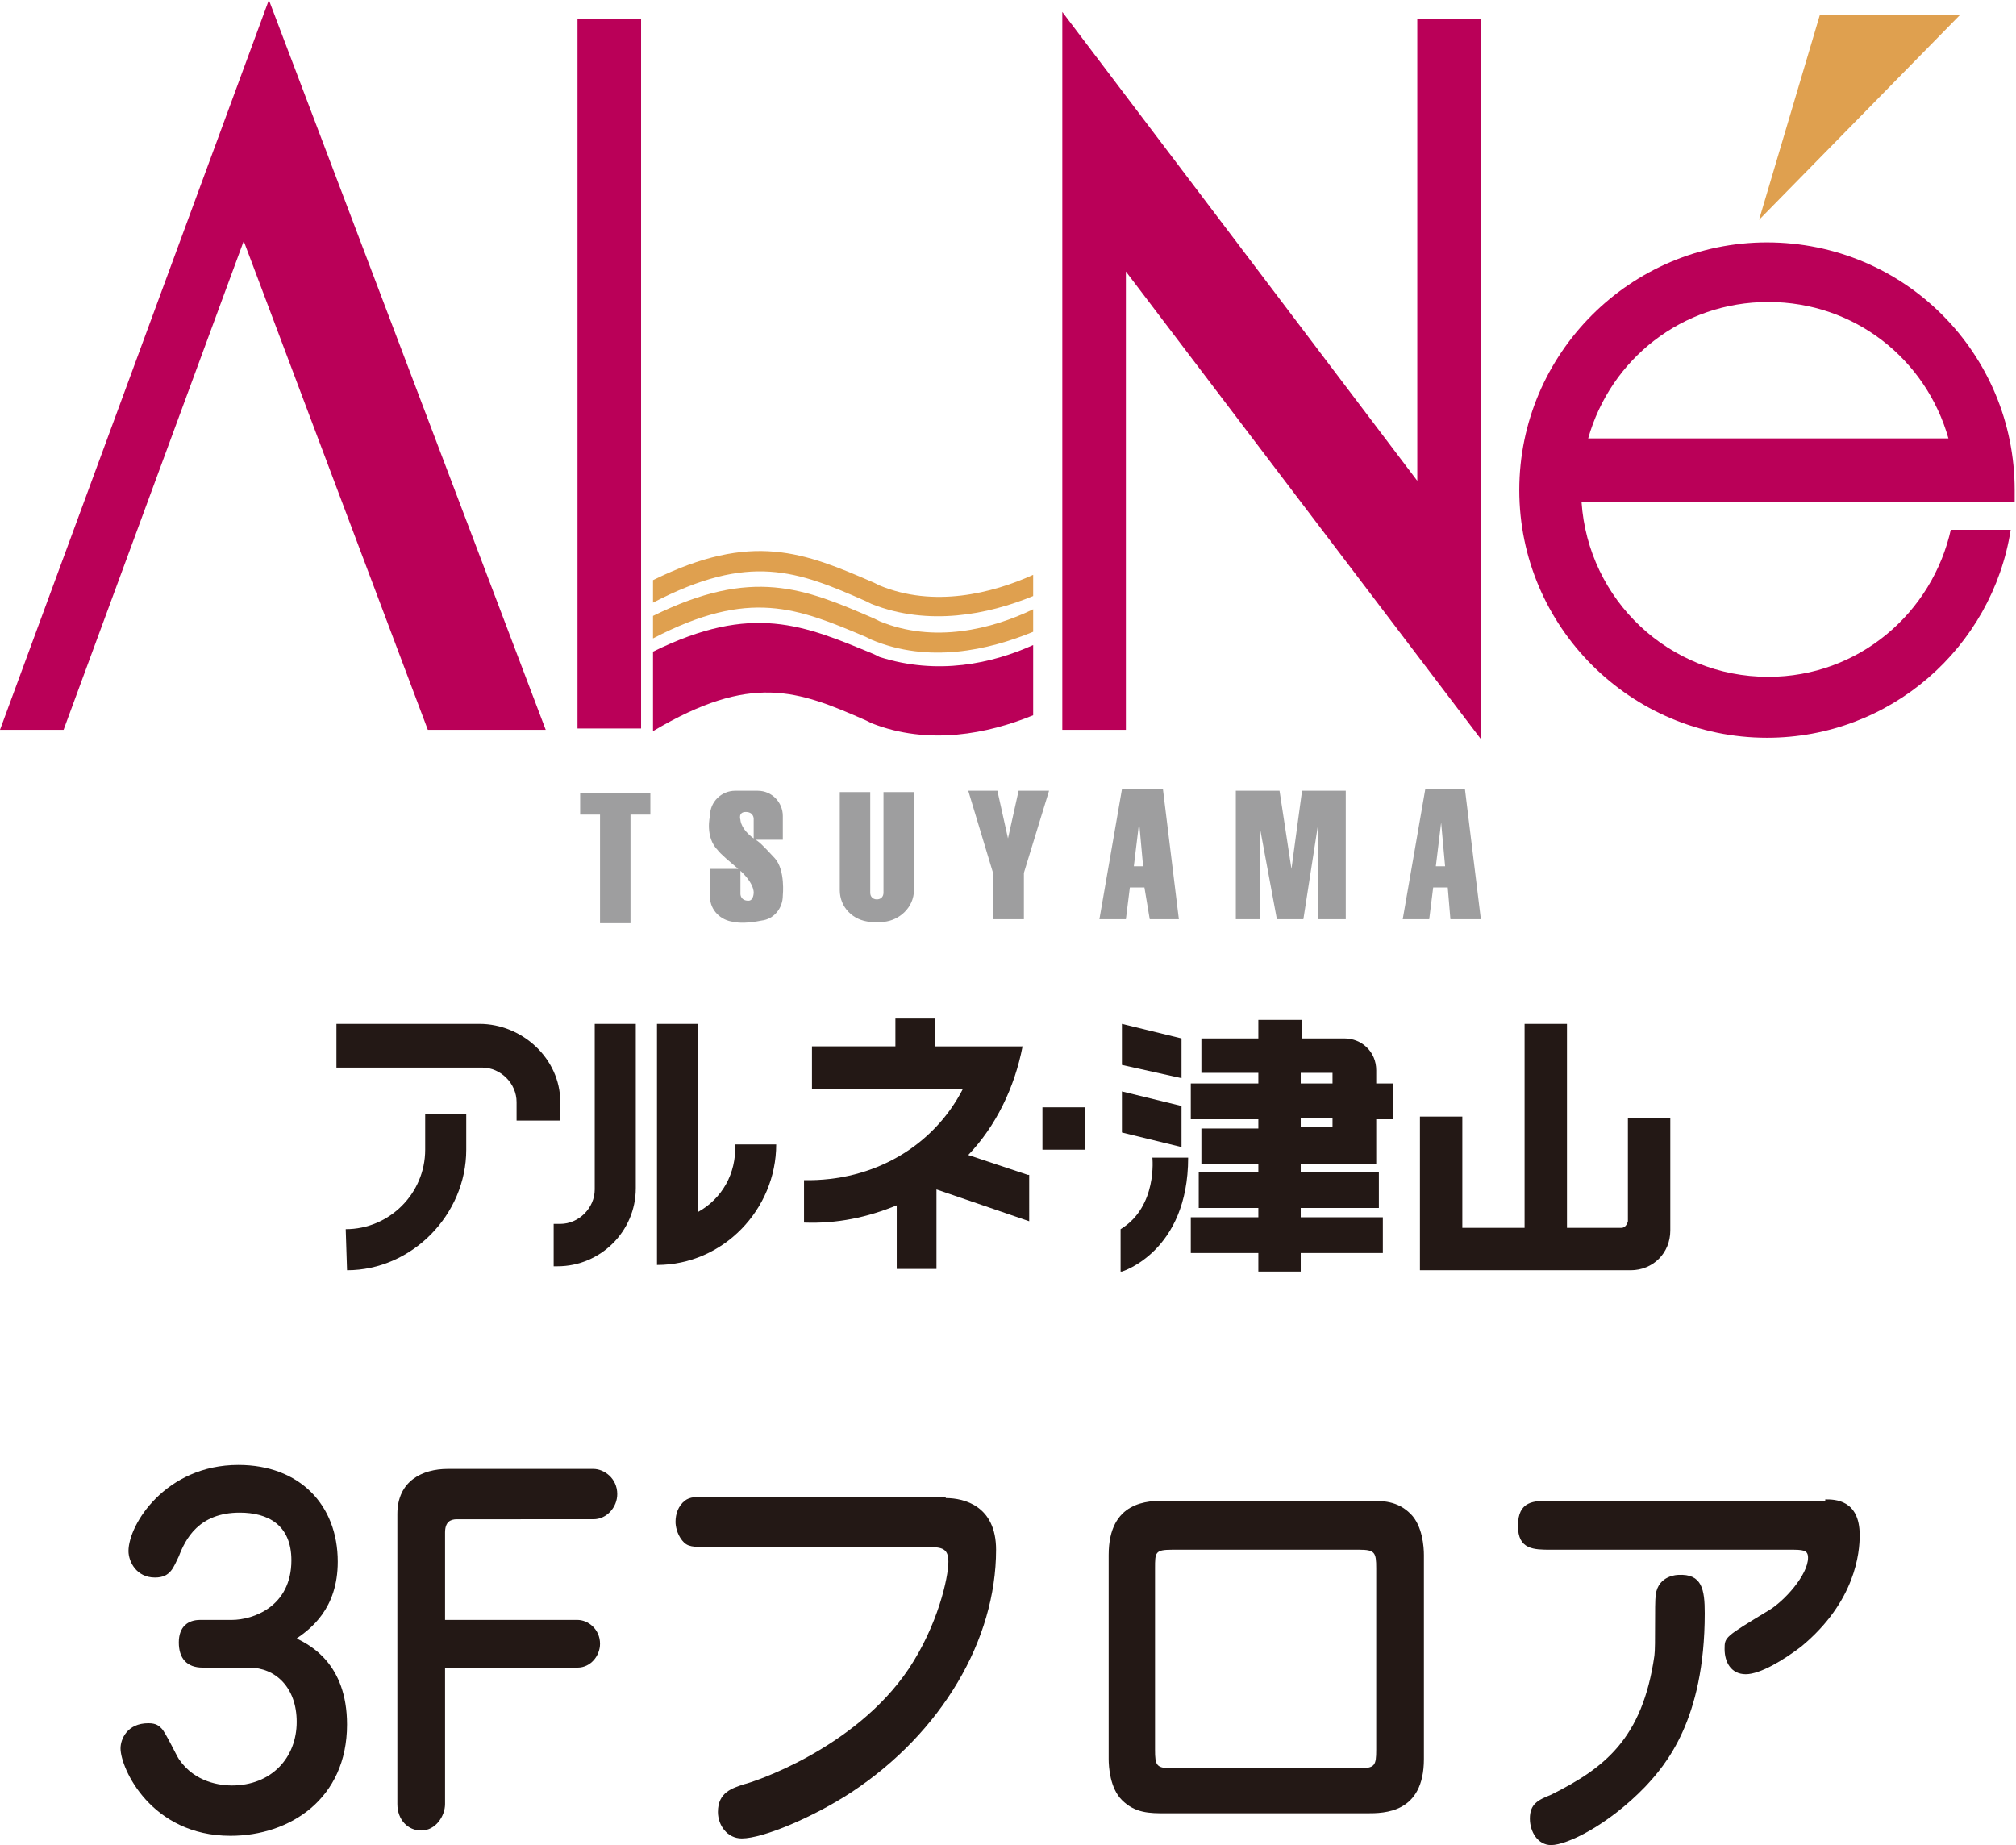
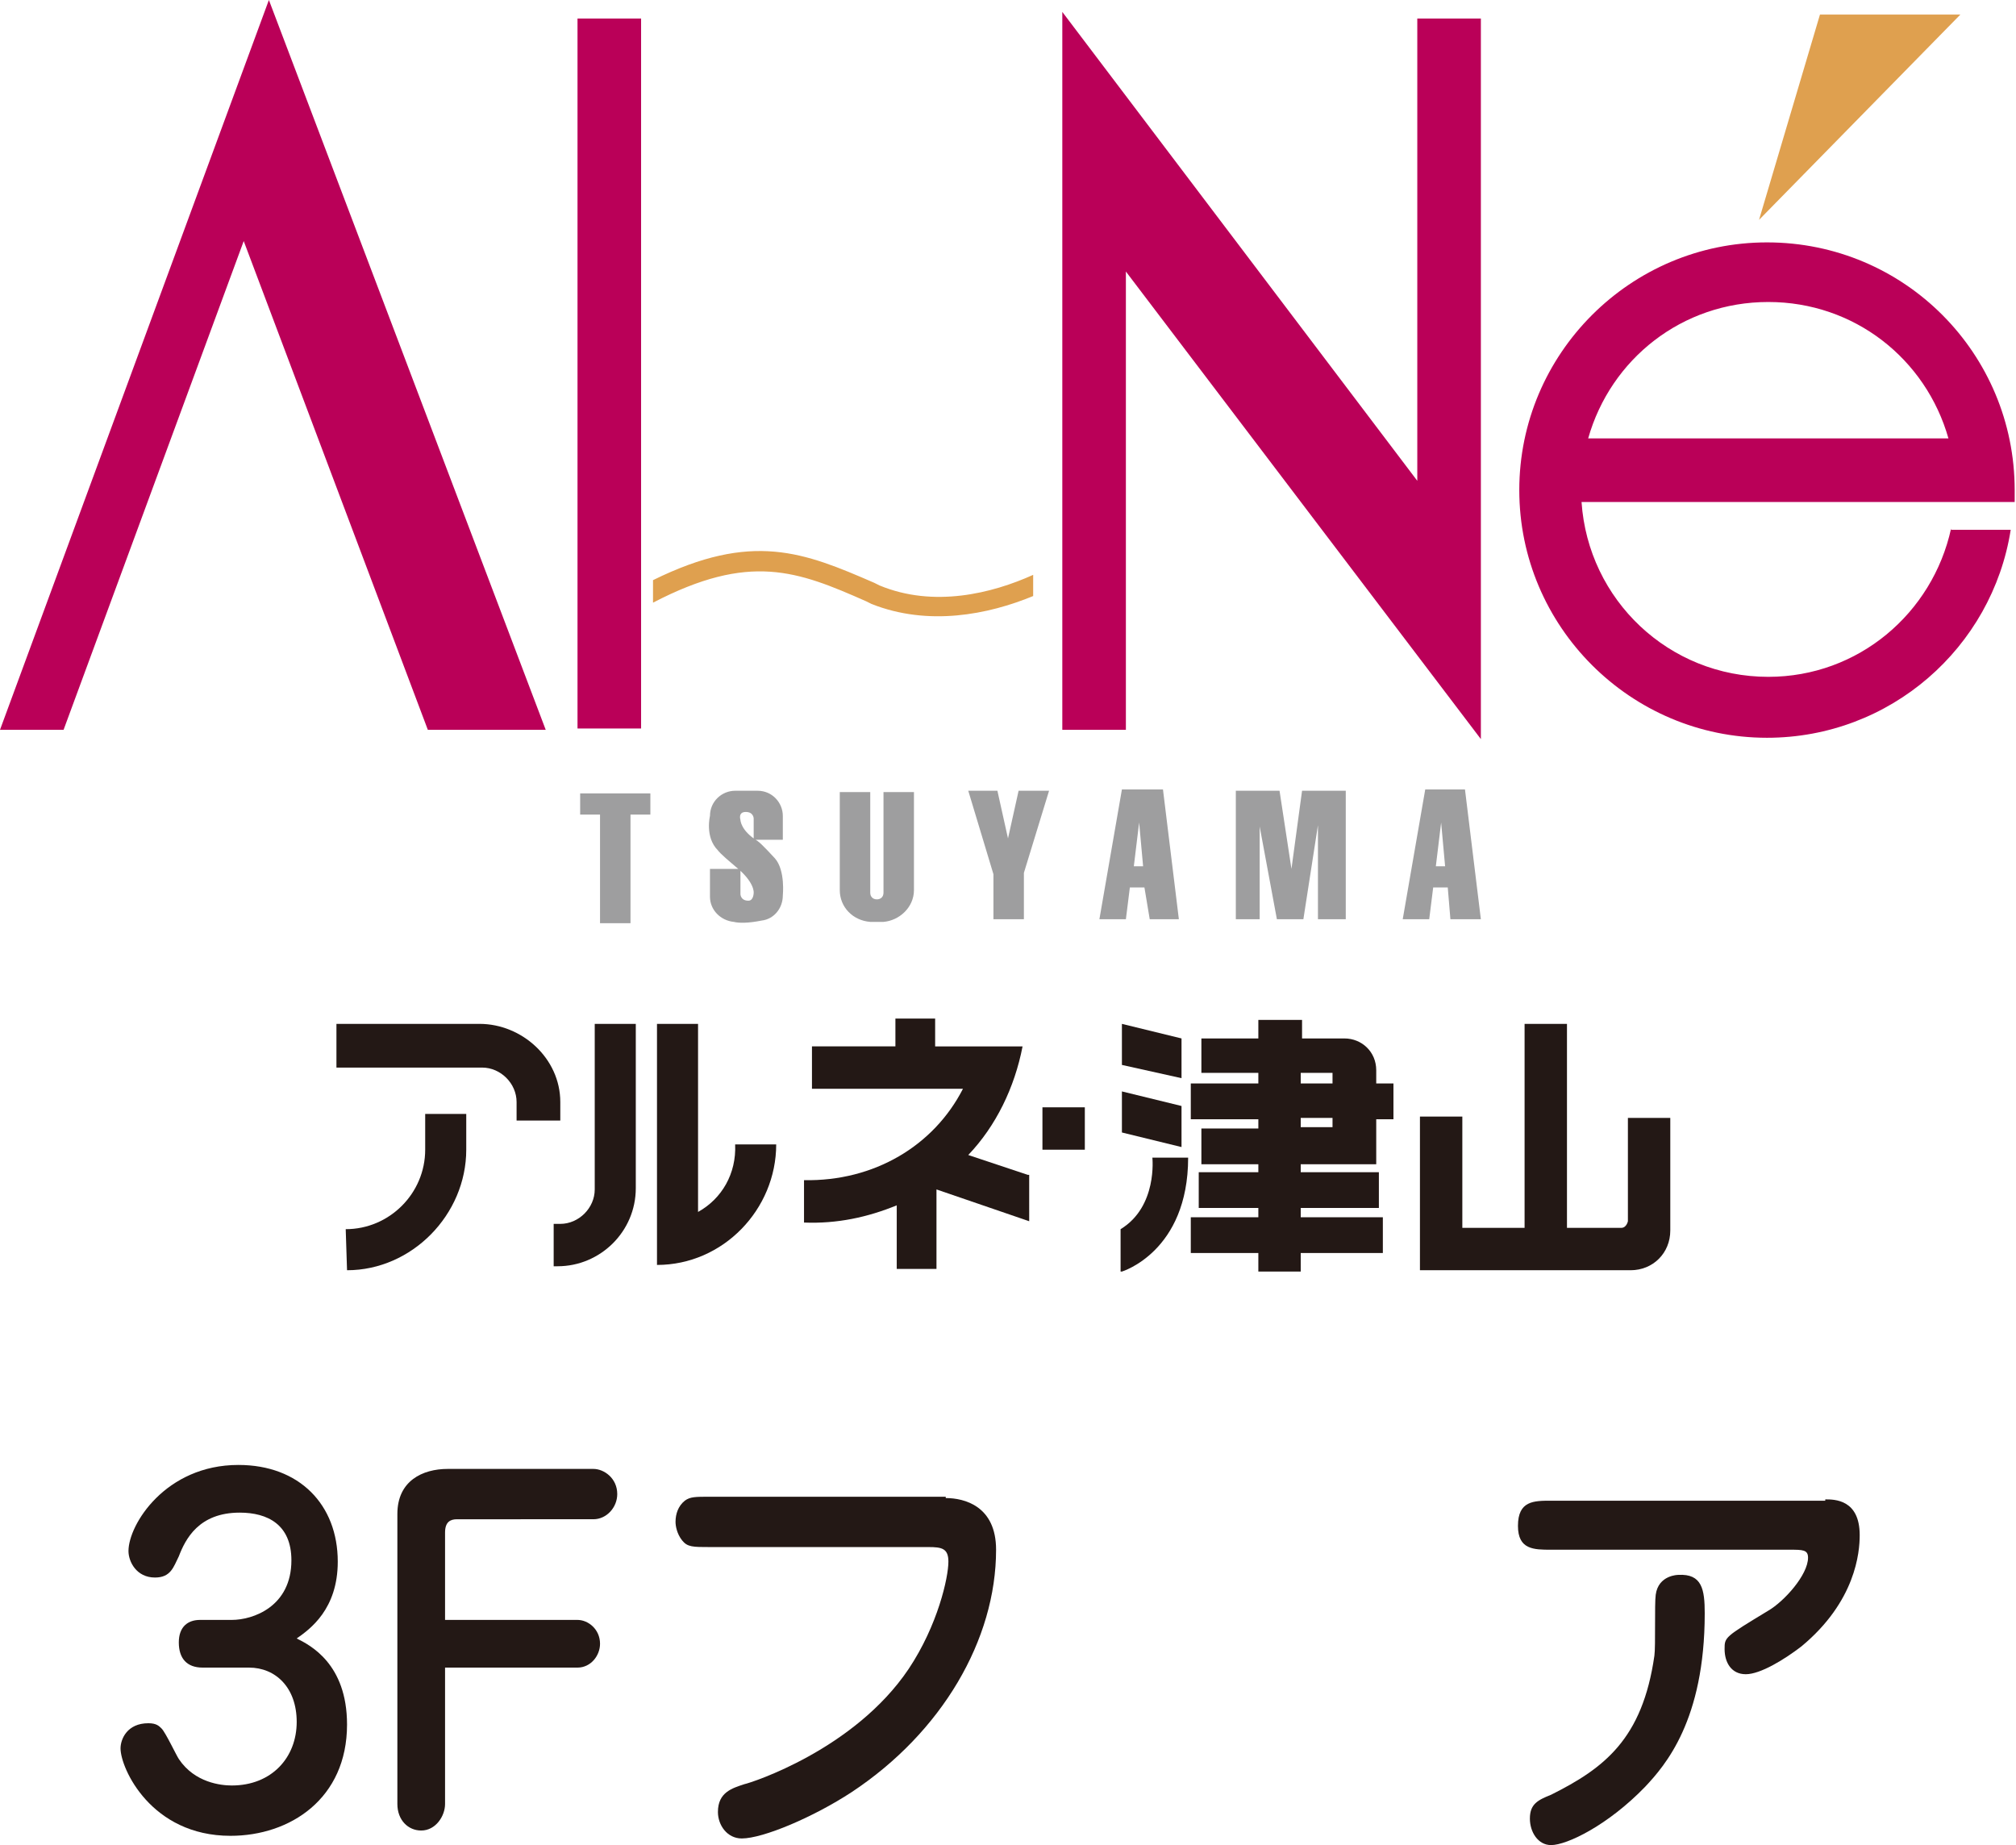
<svg xmlns="http://www.w3.org/2000/svg" version="1.1" x="0px" y="0px" width="152.2px" height="139.3px" viewBox="0 0 152.2 139.3" style="enable-background:new 0 0 152.2 139.3;" xml:space="preserve">
  <style type="text/css">
	.st0{fill:#231815;}
	.st1{fill:#BA0058;}
	.st2{fill:#DFA04F;}
	.st3{fill:#9E9E9F;}
</style>
  <defs>
</defs>
  <g>
    <path class="st0" d="M17.5,122.3c1.6,0,4.5-1,4.5-4.5c0-2.7-1.8-3.6-3.9-3.6c-3.1,0-4.1,2-4.6,3.3c-0.4,0.8-0.6,1.6-1.8,1.6   c-1.4,0-2-1.2-2-2c0-2,2.8-6.5,8.3-6.5c4.6,0,7.5,3,7.5,7.3c0,3.6-2.1,5.1-3.1,5.8c1,0.5,3.8,1.9,3.8,6.5c0,5.6-4.3,8.4-8.8,8.4   c-6,0-8.3-5.1-8.3-6.6c0-0.7,0.5-1.9,2.1-1.9c0.6,0,0.8,0.2,1,0.4c0.3,0.3,1.1,2,1.3,2.3c1.2,1.8,3.2,2,4,2c3,0,4.9-2.1,4.9-4.8   c0-2.6-1.6-4.1-3.6-4.1h-3.5c-1.2,0-1.8-0.7-1.8-1.9c0-1.2,0.7-1.7,1.6-1.7H17.5z" />
    <path class="st0" d="M33.6,126v10.2c0,0.9-0.7,2-1.8,2c-1,0-1.8-0.8-1.8-2v-21.9c0-2.5,1.9-3.4,3.8-3.4h11c0.8,0,1.8,0.7,1.8,1.9   c0,1-0.8,1.9-1.8,1.9H34.5c-0.5,0-0.9,0.2-0.9,1v6.6h10c0.8,0,1.7,0.7,1.7,1.8c0,0.9-0.7,1.8-1.7,1.8H33.6z" />
    <path class="st0" d="M71.4,113.1c1.4,0,3.8,0.6,3.8,3.9c0,6.8-4.1,13.8-10.9,18.3c-2.9,1.9-6.7,3.5-8.3,3.5c-1.1,0-1.8-1-1.8-2   c0-1.5,1.1-1.8,2-2.1c0.5-0.1,8.3-2.6,12.4-8.7c2.2-3.3,3-6.9,3-8.1c0-1-0.5-1.1-1.5-1.1H53.6c-1.3,0-1.7,0-2.1-0.5   c-0.4-0.5-0.5-1.1-0.5-1.4c0-0.6,0.2-1.2,0.7-1.6c0.4-0.3,0.8-0.3,1.9-0.3H71.4z" />
-     <path class="st0" d="M102.6,117c1.2,0,1.3,0.2,1.3,1.4v13.7c0,1.2-0.1,1.4-1.3,1.4H88.5c-1.2,0-1.3-0.2-1.3-1.4v-13.7   c0-1.2,0-1.4,1.3-1.4H102.6z M88,113.3c-1.3,0-4.3,0-4.3,4.1v15.4c0,0.6,0.1,2.2,1,3.1c1,1,2.1,1,3.3,1h15.2c1.3,0,4.3,0,4.3-4.1   v-15.4c0-0.6-0.1-2.2-1-3.1c-1-1-2.1-1-3.3-1H88z" />
    <path class="st0" d="M137.8,113.2c0.7,0,2.6,0,2.6,2.7c0,1.3-0.3,5-4.4,8.4c-1.3,1-3.1,2.1-4.2,2.1c-1.1,0-1.6-0.9-1.6-1.9   c0-0.9,0-0.9,3.3-2.9c1.2-0.7,3-2.7,3-4c0-0.6-0.4-0.6-1.4-0.6h-18c-1.3,0-2.5,0-2.5-1.8c0-1.9,1.2-1.9,2.5-1.9H137.8z    M128.7,121.8c0,8.1-3,11.5-4.5,13.1c-2.8,2.9-5.9,4.4-7.1,4.4c-1,0-1.6-1-1.6-2c0-1.1,0.6-1.4,1.6-1.8c4-2,6.9-4.2,7.8-10.5   c0.1-0.7,0-3.9,0.1-4.6c0.2-1.5,1.7-1.5,1.7-1.5C128.5,118.8,128.7,120,128.7,121.8z" />
  </g>
  <g>
    <path class="st0" d="M25.4,80.6v-3.3h10.8c3.2,0,6.1,2.6,6.1,5.9v1.4H39v-1.4c0-1.4-1.2-2.6-2.6-2.6H25.4" />
    <path class="st0" d="M26.2,95.9c4.9,0,9-4.2,9-9.1l0-2.7h-3.1v2.7c0,3.3-2.7,6-6,6L26.2,95.9" />
    <path class="st0" d="M44.9,77.3v12.5c0,1.4-1.2,2.6-2.6,2.6h-0.5v3.2h0.3c3.2,0,5.9-2.6,5.9-5.9V77.3H44.9" />
    <path class="st0" d="M52.7,91.5V77.3h-3.1v15.6h0l0,2.6c5,0,9-4.2,9-9.1h-3.1C55.6,88.6,54.5,90.5,52.7,91.5" />
    <path class="st0" d="M77.6,88.7l-4.5-1.5c2.1-2.2,3.5-5.1,4.1-8.2h-6.6v-2.1h-3V79h-6.3v3.2h11.4c-2.2,4.3-6.7,7-12,6.9l0,3.2   c2.5,0.1,4.8-0.4,7-1.3v4.8h3v-6l7,2.4V88.7" />
    <rect x="78.7" y="83.6" class="st0" width="3.2" height="3.2" />
    <polyline class="st0" points="89.2,81.4 89.2,78.4 84.7,77.3 84.7,80.4 89.2,81.4  " />
    <polyline class="st0" points="89.2,86.6 89.2,83.5 84.7,82.4 84.7,85.5 89.2,86.6  " />
    <path class="st0" d="M84.7,96c0,0,5-1.5,5-8.6H87c0,0,0.4,3.7-2.4,5.4V96" />
    <path class="st0" d="M100.7,87.9h3.2v-3.4h1.3v-2.7h-1.3v-0.7c0-0.1,0-0.2,0-0.3c0-1.4-1.1-2.4-2.4-2.4h0v0h-3.2v-1.4H95v1.4h-4.3   V81H95v0.8h-5.1v2.7H95v0.7h-4.3v2.7H95v0.6h-4.5v2.7H95v0.7h-5.1v2.7H95v1.4h3.2v-1.4h6.2v-2.7h-6.2v-0.7h5.9v-2.7h-5.9v-0.6   H100.7z M98.2,81 M98.2,81h2.4v0.8h-2.4V81z M98.2,84.4h2.4v0.7h-2.4V84.4" />
    <path class="st0" d="M126.1,92.1v-7.7h-3.2v7.7h0v0.1c0,0-0.1,0.5-0.5,0.5c-0.1,0-0.2,0-0.3,0l0,0h-3.8V77.3h-3.2v15.4h-4.7v-8.4   h-3.2v11.6h14.9v0h1c1.7,0,3-1.3,3-3L126.1,92.1L126.1,92.1" />
    <g>
      <g>
        <rect x="43.6" y="1.4" class="st1" width="4.8" height="53.6" />
        <polyline class="st1" points="41.2,55.1 20.3,0 0,55.1 4.8,55.1 18.4,18.2 32.3,55.1 41.2,55.1    " />
        <polyline class="st1" points="111.8,1.4 107,1.4 107,36.3 80.2,0.9 80.2,55.1 85,55.1 85,20.5 111.8,55.8 111.8,55.8 111.8,55.8      111.8,1.4    " />
        <path class="st1" d="M147.3,39.9c-1.4,6.4-7,11.2-13.8,11.2c-7.5,0-13.6-5.8-14.1-13.2h32.7c0-0.3,0-0.6,0-0.9     c0-10.3-8.3-18.7-18.7-18.7c-10.3,0-18.7,8.4-18.7,18.7c0,10.3,8.4,18.7,18.7,18.7c9.3,0,17-6.8,18.4-15.7H147.3z M133.5,22.8     c6.5,0,11.9,4.3,13.6,10.3h-27.2C121.6,27.1,127,22.8,133.5,22.8" />
      </g>
    </g>
    <polyline class="st2" points="137.4,1.1 148,1.1 132.8,16.6 137.4,1.1  " />
    <path class="st2" d="M66.4,44.2c0,0-0.4-0.2-0.4-0.2c-5.3-2.3-9.2-3.9-16.7-0.2v1.7c7.3-3.8,10.9-2.4,16.1-0.1l0.4,0.2   c4.3,1.7,8.8,0.8,12.2-0.6v-1.6C74.9,44.8,70.5,45.9,66.4,44.2" />
-     <path class="st2" d="M66.4,46.9c0,0-0.4-0.2-0.4-0.2c-5.3-2.3-9.2-3.9-16.7-0.2v1.7c7.3-3.8,10.9-2.3,16.1-0.1l0.4,0.2   c4.3,1.8,8.8,0.8,12.2-0.6v-1.7C74.9,47.5,70.5,48.6,66.4,46.9" />
-     <path class="st1" d="M66.4,49.6c0,0-0.4-0.2-0.4-0.2c-5.3-2.2-9.2-3.9-16.7-0.2v6c7.4-4.4,10.9-3.1,16.1-0.8l0.4,0.2   c4.3,1.7,8.8,0.8,12.2-0.6v-5.3C74.9,50.1,70.8,51,66.4,49.6" />
    <rect x="45.3" y="61.2" class="st3" width="2.3" height="8.5" />
    <polyline class="st3" points="99.9,59.7 98.3,59.7 97.5,65.6 96.6,59.7 93.3,59.7 93.3,69.4 95.1,69.4 95.1,62.4 96.4,69.4    98.4,69.4 99.5,62.3 99.5,69.4 101.6,69.4 101.6,59.7 99.9,59.7  " />
    <polyline class="st3" points="79.2,59.7 76.9,59.7 76.1,63.3 75.3,59.7 73.1,59.7 75,66 75,69.4 77.3,69.4 77.3,65.9 79.2,59.7     " />
    <rect x="43.8" y="59.9" class="st3" width="5.3" height="1.6" />
    <path class="st3" d="M66.7,69.6c1.2-0.1,2.3-1.1,2.3-2.4v-7.4h-2.3v7.6c0,0.3-0.2,0.5-0.5,0.5c-0.3,0-0.5-0.2-0.5-0.5v-7.6h-2.3   v7.4c0,1.3,1,2.3,2.3,2.4H66.7" />
    <path class="st3" d="M86.8,69.4H89l-1.2-9.8h-3.1l-1.7,9.8h2l0.3-2.4h1.1L86.8,69.4z M85.6,65.4l0.4-3.3l0.3,3.3H85.6" />
    <path class="st3" d="M109.5,69.4h2.3l-1.2-9.8h-3l-1.7,9.8h2l0.3-2.4h1.1L109.5,69.4z M108.4,65.4l0.4-3.3l0.3,3.3H108.4" />
    <path class="st3" d="M59.1,63.4v-1.8c0-1-0.8-1.9-1.9-1.9h-1.7c-1,0-1.9,0.8-1.9,1.9c0,0-0.4,1.6,0.6,2.6c0,0,0.1,0.2,1.3,1.2   c1.5,1.2,1.4,2,1.4,2s0,0.6-0.4,0.6c-0.6,0-0.6-0.5-0.6-0.5v-1.9h-2.3v2.1c0,1,0.8,1.8,1.8,1.9c0.4,0.1,1.1,0.1,2.1-0.1h0   c0.9-0.1,1.6-0.9,1.6-1.9c0,0,0.2-1.9-0.6-2.8c0,0-1-1.1-1.3-1.3c-1.3-0.8-1.3-1.6-1.3-1.6s-0.2-0.6,0.4-0.6c0.6,0,0.6,0.5,0.6,0.5   v1.6H59.1" />
  </g>
</svg>